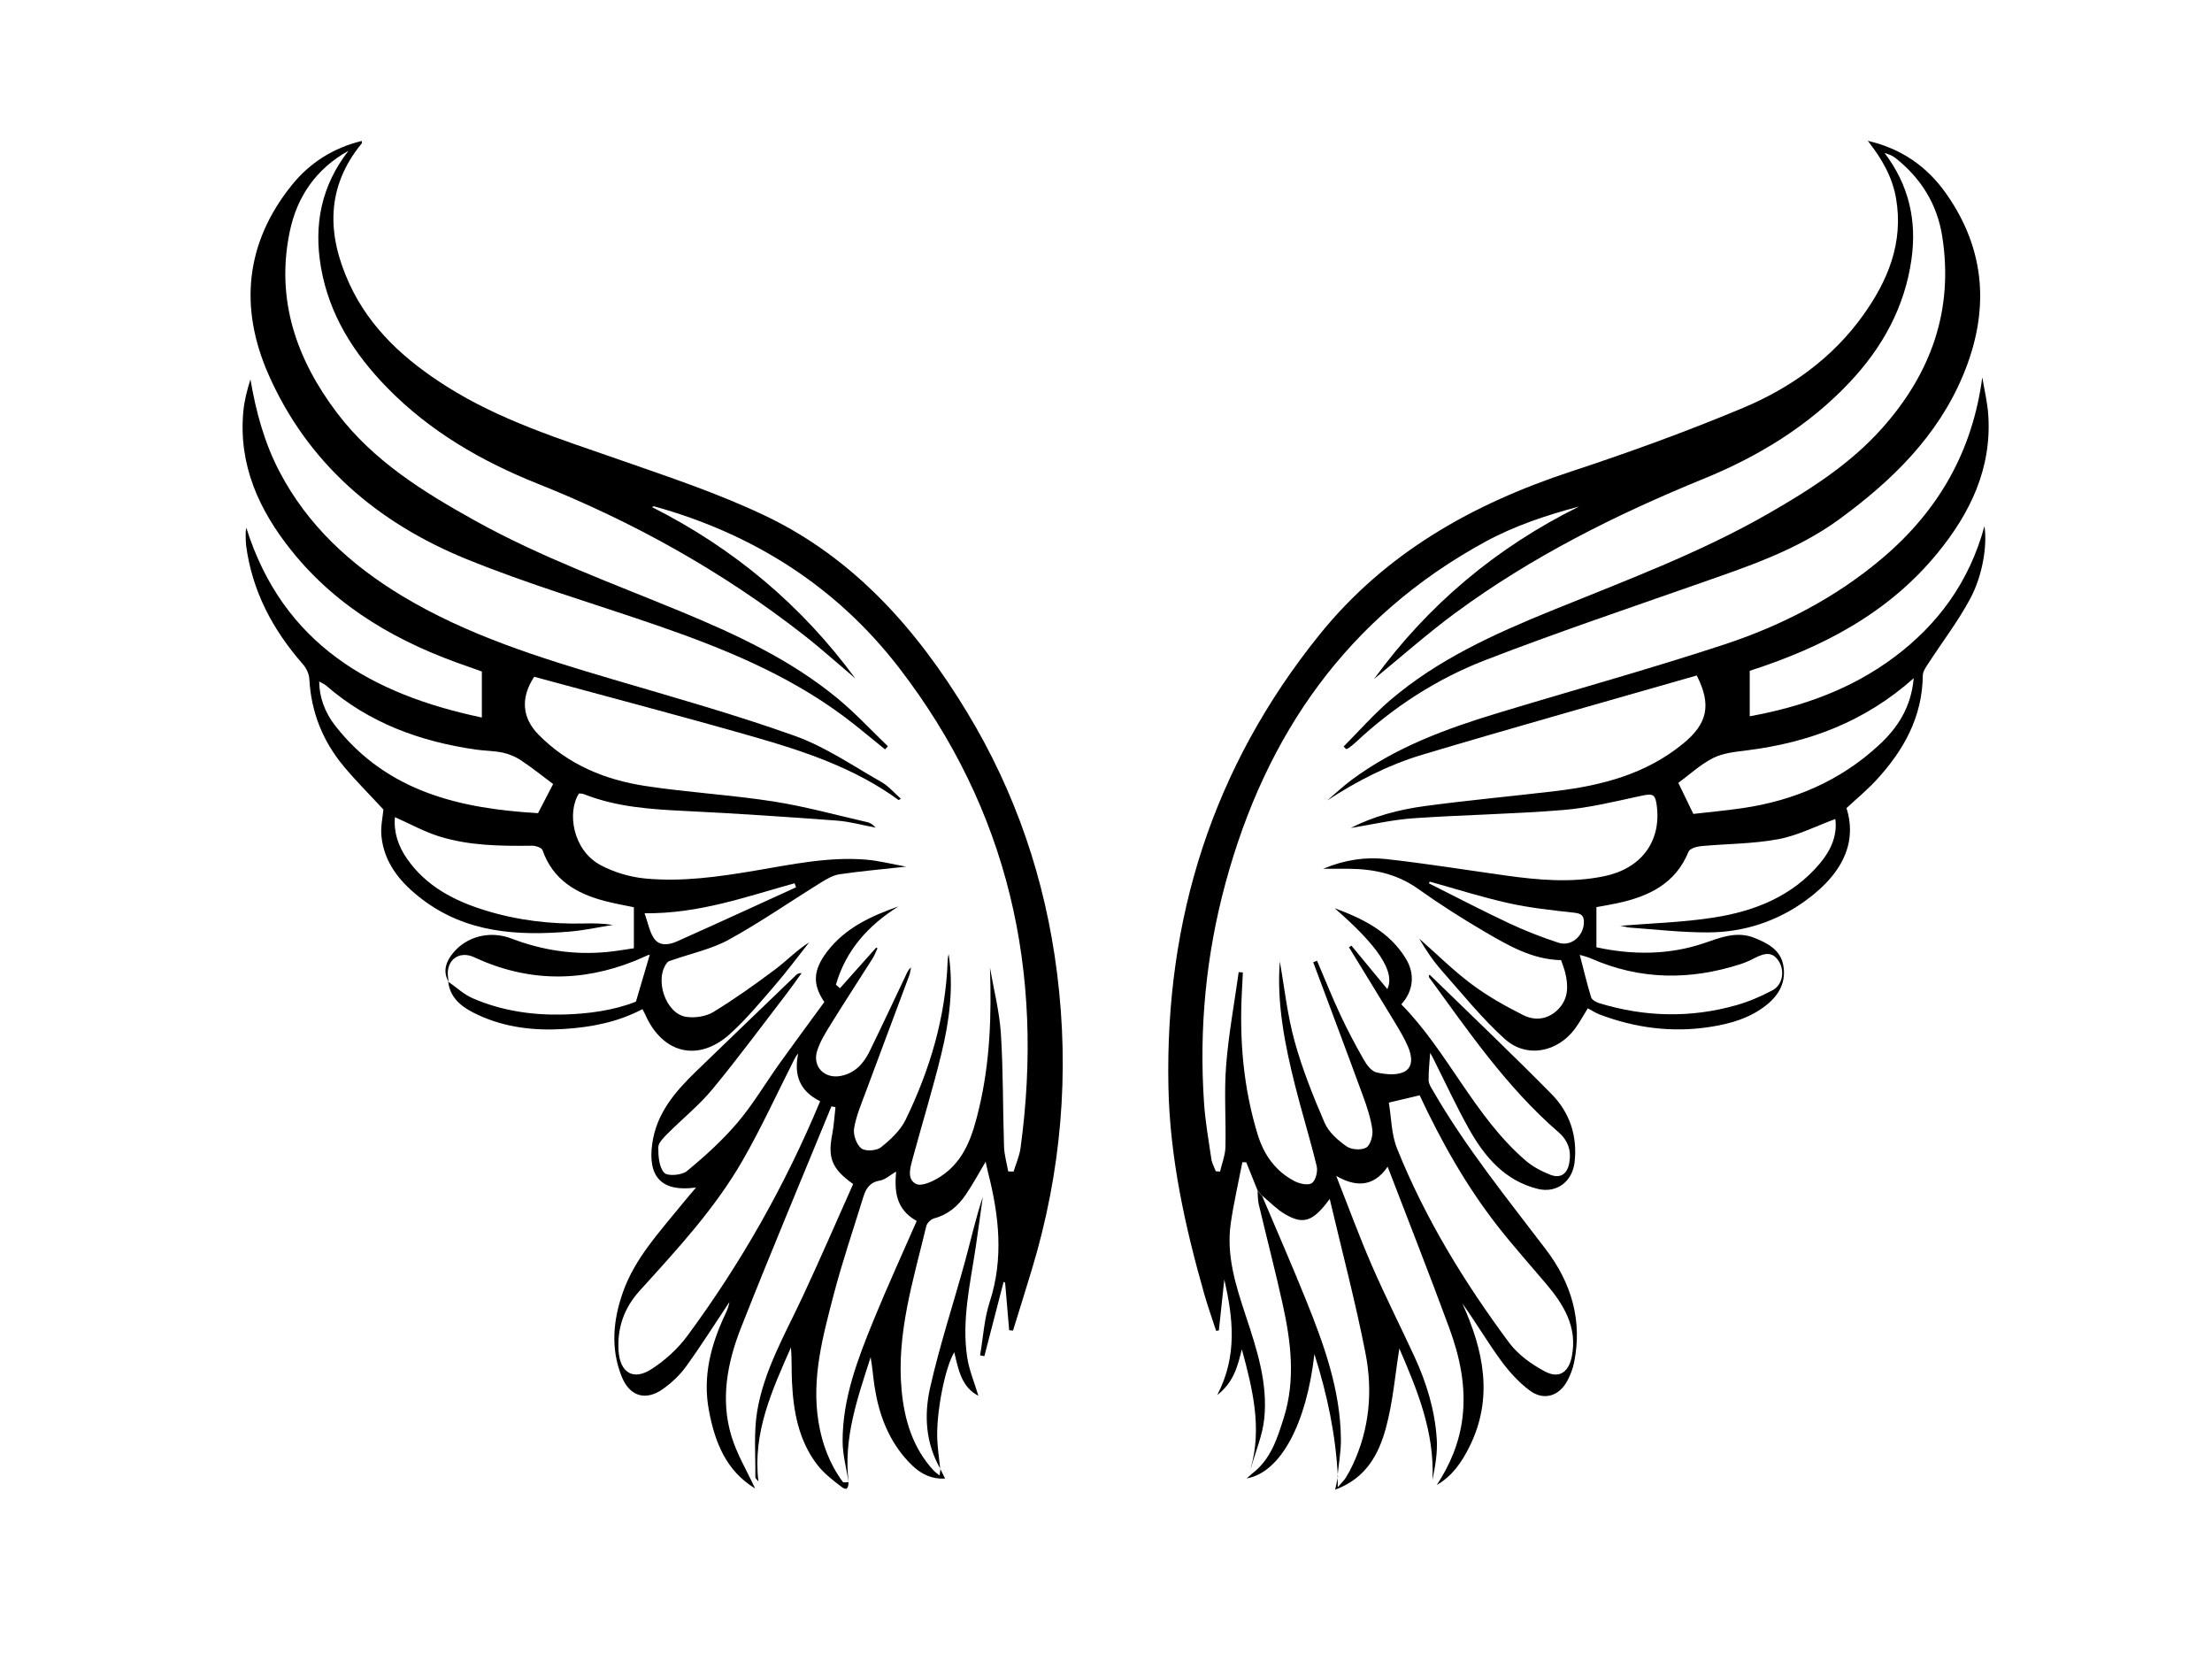
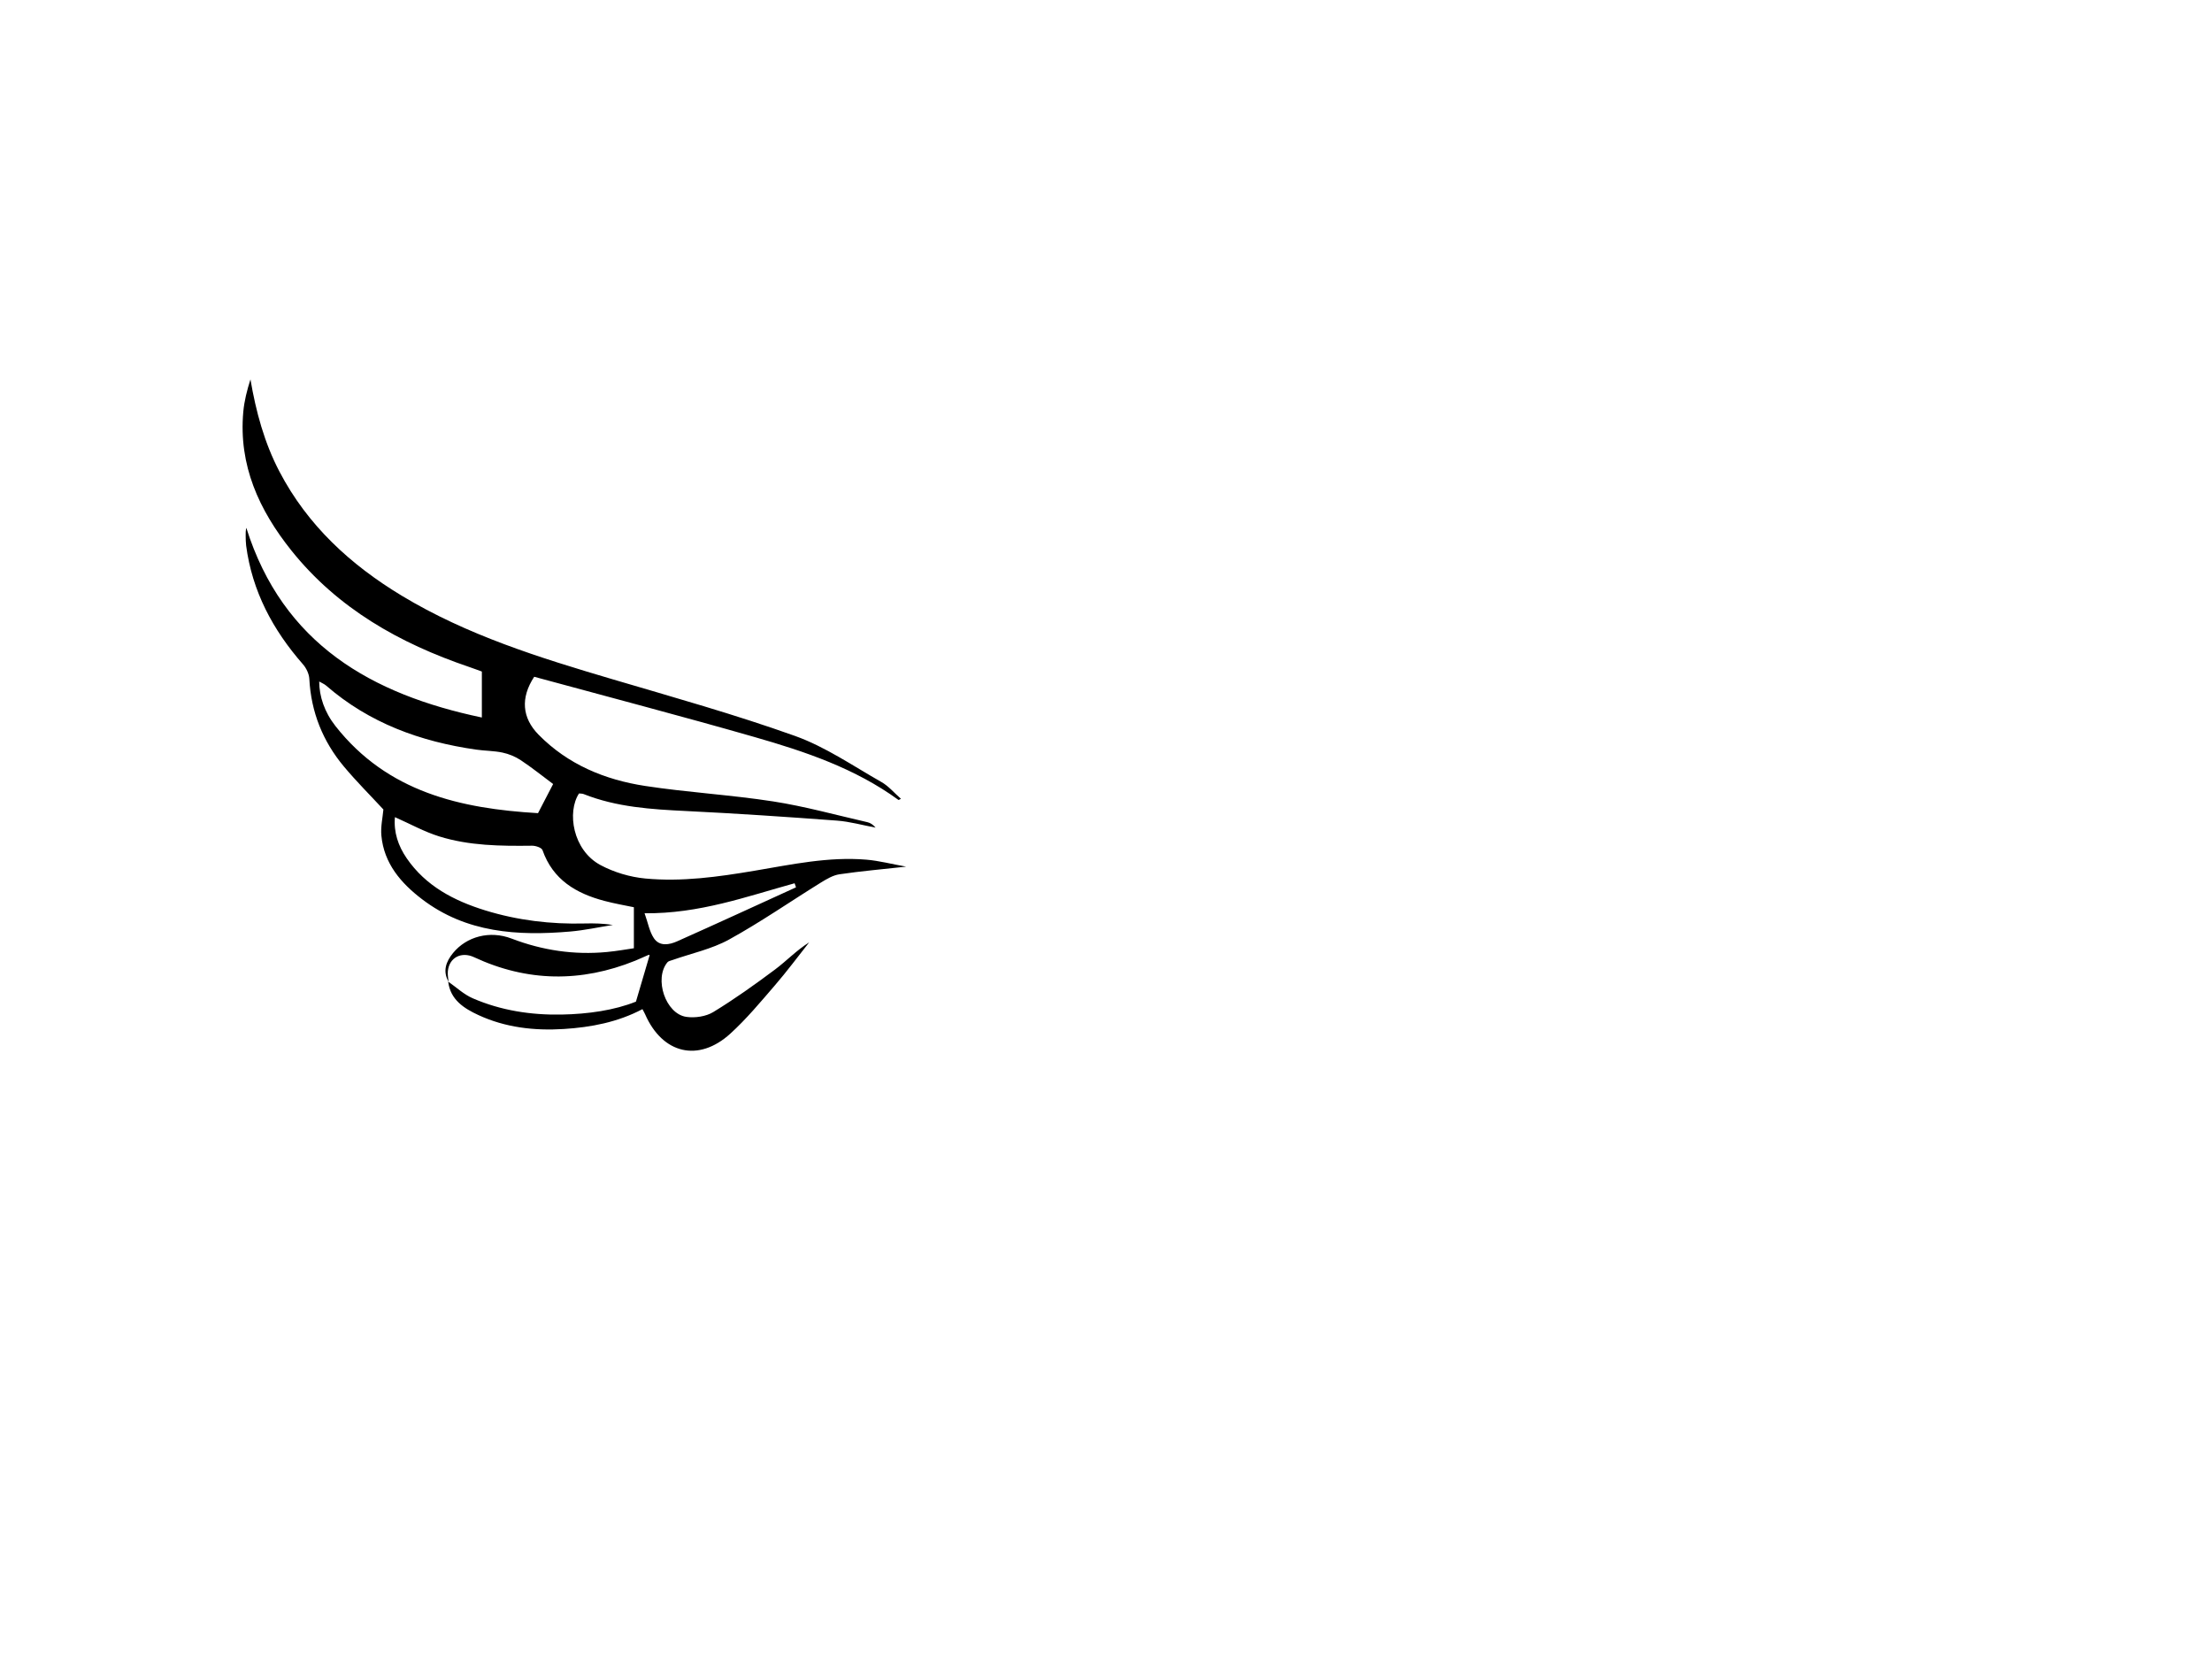
<svg xmlns="http://www.w3.org/2000/svg" id="a" viewBox="0 0 800 600.7">
-   <path d="M273.01,538.2c-10.51-6.45-14.49-16.8-16.62-28.15-2.32-12.32,.69-23.82,5.96-34.89,.65-1.37,1.2-2.8,1.45-4.33-5.19,7.79-10.19,15.72-15.67,23.3-2.27,3.15-5.28,5.97-8.46,8.21-6.22,4.37-11.97,2.56-14.82-4.53-4.08-10.16-3.12-20.42,.43-30.5,4.29-12.17,12.96-21.48,20.89-31.26,1.74-2.15,3.56-4.24,5.56-6.63-12.32,1.71-17.5-3.72-15.86-15.73,1.51-11.05,8.24-18.86,15.79-26.18,12.01-11.64,24.09-23.21,36.14-34.81,.48-.46,1.01-.87,2.1-.81-1.66,2.3-3.27,4.65-5,6.9-9.03,11.74-17.82,23.68-27.25,35.1-4.83,5.84-10.88,10.68-16.25,16.08-1.4,1.41-3.31,3.26-3.32,4.93-.03,3.15,.26,7.11,2.13,9.18,1.19,1.32,6.37,.92,8.21-.59,6.5-5.36,12.84-11.1,18.29-17.51,5.67-6.68,10.16-14.34,15.27-21.49,5.27-7.36,10.66-14.63,16.15-22.14-4.27-6.31-4.16-11.44,.96-18.17,6.57-8.64,15.94-12.92,25.84-16.41-10.95,6.87-19.02,15.87-22.61,28.31l1.47,1.27c4.36-4.89,8.72-9.78,13.08-14.67l.49,.22c-.59,1.24-1.05,2.55-1.78,3.7-5.01,7.91-10.14,15.75-15.07,23.71-1.91,3.09-3.9,6.28-4.98,9.7-1.81,5.75,2.74,10.25,8.66,9.04,5.07-1.04,8.16-4.49,10.29-8.84,4.5-9.2,8.83-18.48,13.22-27.73,.43-.91,.79-1.86,1.8-2.62-.23,.99-.34,2.03-.69,2.97-5.2,13.98-10.47,27.93-15.65,41.91-1.62,4.38-3.52,8.76-4.27,13.31-.38,2.3,.86,5.84,2.63,7.22,1.47,1.15,5.5,.88,7.1-.4,3.46-2.75,7.03-6.09,8.92-9.98,8.76-18.05,14.46-37.03,15.19-57.27,.03-.86,.1-1.72,.37-2.57,1.85,12.16,.24,24.13-2.61,35.89-3.06,12.64-6.91,25.09-10.31,37.65-.91,3.36-2.4,7.83,1.16,9.55,2.09,1,6.32-1.05,8.92-2.75,8.78-5.74,11.59-15.18,13.84-24.65,3.96-16.69,4.54-33.64,3.93-50.84,1.37,7.93,3.43,15.82,3.95,23.81,.87,13.59,.69,27.25,1.14,40.87,.1,3.02,.98,6.02,1.51,9.02,.65,.02,1.3,.03,1.95,.05,.85-2.81,2.1-5.56,2.5-8.43,8.75-63.93-4.38-122.57-44.11-173.97-22.62-29.26-52.72-48.29-88.47-58.17-.11-.03-.26,.1-.69,.29,29.51,14.88,54.03,35.44,73.53,61.97-6.28-5.31-12.4-10.84-18.88-15.89-29.29-22.86-61.41-40.73-95.91-54.5-20.31-8.1-39.06-18.92-54.5-34.73-12-12.28-21-26.31-23.98-43.6-2.66-15.45,.18-29.57,9.97-42.11-11.62,6.48-18.61,16.46-21.27,29.34-5.08,24.58,2.45,46.08,17.13,65.48,13.15,17.37,31.27,28.59,49.95,38.97,23.63,13.14,48.99,22.35,73.88,32.63,20.23,8.35,40.07,17.53,57.11,31.56,6.47,5.33,12.21,11.56,18.28,17.38l-1.03,1.12c-5.06-4.06-9.99-8.28-15.19-12.14-20.35-15.08-43.5-24.48-67.21-32.68-23.07-7.97-46.58-14.85-69.14-24.06-31.99-13.06-57.3-34.54-71.47-66.75-10.6-24.09-8.43-47.55,8.55-68.54,6.49-8.02,14.98-13.37,25.2-15.85,.02,.37,.15,.7,.03,.84-13.04,15.86-12.64,33.03-4.56,50.69,7.47,16.33,20.29,27.78,35.16,37.2,19.49,12.35,41.3,19.11,62.86,26.64,17.63,6.16,35.48,12.09,52.3,20.1,32.17,15.31,54.92,41.07,73.1,71.06,17.62,29.05,28.32,60.61,32.57,94.3,4.58,36.28,1.54,71.97-9.03,107-2.25,7.46-4.59,14.9-6.89,22.35l-1.39-.12c-.49-5.74-.98-11.47-1.47-17.21-.18-.08-.37-.16-.55-.24-2.32,8.94-4.63,17.88-6.95,26.82-.52-.09-1.04-.19-1.55-.28,1.11-6.44,1.47-13.13,3.47-19.28,5.13-15.76,3.39-31.22-.56-46.75-.32-1.25-.57-2.52-.9-3.99-2.45,4.09-4.64,8.17-7.23,11.97-2.77,4.07-6.39,7.16-11.37,8.5-1.15,.31-2.59,1.66-2.86,2.79-4.68,19.49-10.83,38.82-8.94,59.24,.99,10.76,3.99,20.97,11.63,29.2,.57,.61,1.3,1.07,2.13,1.75,.12-.98,.21-1.68,.3-2.38l-.04,.04c.52,1.05,1.05,2.1,1.72,3.46-6.7,.33-10.92-3.32-14.55-7.55-6.24-7.28-9.43-16.02-10.91-25.39-.57-3.6-.81-7.25-1.48-10.94-4.7,14.73-9.95,29.37-7.93,45.33-.78-4.99-2.19-9.97-2.2-14.95-.03-15.38,5.39-29.54,11.09-43.5,4.96-12.15,10.44-24.09,15.71-36.16-7.53-4.16-8.09-10.71-7.45-17.86-2.12,1.23-3.9,2.94-5.89,3.27-3.75,.61-5.09,3.05-6.02,6.08-3.62,11.74-7.59,23.38-10.69,35.25-3.91,14.99-8.03,30.06-5.48,45.88,1.28,7.93,4.01,15.24,8.78,21.72,.27,.37,1.38,.11,2.1,.15-.1,2.4-.75,3.03-2.53,1.68-3.22-2.45-6.56-5.04-8.96-8.23-6.58-8.72-8.46-19.06-8.97-29.7-.2-4.15-.03-8.32-.37-12.51-6.83,15.49-13.91,30.87-11.76,48.49-.39-.54-1.13-1.09-1.12-1.62,.1-7.99-.63-16.13,.69-23.93,2.49-14.73,10.05-27.68,16.31-41.07,6.37-13.61,12.32-27.41,18.37-40.95-7.75-5.52-9.21-9.49-7.58-17.92,.63-3.25,.81-6.59,1.19-9.89-.49-.09-.98-.17-1.47-.26-10.93,26.65-22.11,53.19-32.67,79.98-4.94,12.54-7.53,25.81-3.52,39.16,1.98,6.59,5.66,12.66,8.57,18.97Zm23.6-139.99c-7.48-3.67-9.56-9.57-7.92-17.26-.74,.8-1.13,1.55-1.51,2.31-6.14,12.11-11.79,24.5-18.54,36.26-10.06,17.53-23.78,32.32-37.28,47.21-5.57,6.14-8.2,13.38-7.65,21.75,.51,7.78,5.2,10.88,11.8,6.68,4.95-3.15,9.6-7.39,13.09-12.11,19.37-26.23,35.37-54.44,48.02-84.84Z" />
-   <path d="M452.38,530.83c4.05-14.45,.73-28.3-3.25-42.92-1.58,6.45-3.05,12-8.9,16.56,7.43-14.28,5.69-27.99,2.56-41.79-.66,6.14-1.32,12.27-1.97,18.41-.33,.05-.67,.1-1,.15-1.44-4.45-3.02-8.86-4.3-13.36-6.95-24.42-12.41-49.12-12.94-74.66-1.28-60.99,16.04-115.76,54.5-163.55,23.94-29.75,55.48-47.44,91.18-59.19,20.94-6.89,41.73-14.44,62.06-22.95,17.2-7.2,32.35-17.98,43.43-33.43,9.03-12.59,14.73-26.33,11.99-42.33-1.31-7.65-5-14.21-10.24-20.85,12.31,2.85,21.43,9.37,28.17,18.84,14.7,20.65,15.91,42.95,6.31,65.92-9.25,22.11-25.71,38.13-44.73,52.05-15.55,11.37-33.45,17.22-51.27,23.47-25.66,9-51.44,17.7-76.79,27.5-17.44,6.74-33.13,16.86-46.89,29.73-.75,.7-1.57,1.33-2.38,1.95-.3,.23-.69,.35-1.05,.52l-.93-.95c5.59-5.61,10.83-11.62,16.83-16.75,17.17-14.67,37.46-23.87,58.16-32.3,26.7-10.88,53.8-20.89,78.9-35.34,14.92-8.59,29.41-17.81,40.97-30.83,17.6-19.82,25.82-42.66,21.63-69.29-1.84-11.67-7.73-21.07-16.97-28.35-1.08-.85-2.43-1.34-3.88-1.78,8.75,11.54,11.73,24.34,9.73,38.48-2.46,17.34-10.51,31.86-22.33,44.42-14.84,15.76-32.96,26.81-52.81,34.91-31.71,12.95-62.18,28.16-89.82,48.52-10.11,7.45-19.53,15.83-29.43,23.92,19.64-26.99,44.37-47.65,74.2-62.41-11.79,3.15-23.33,6.95-34.11,12.84-49.65,27.15-79.2,69.49-93.79,123.35-7.06,26.04-9.58,52.45-7.78,79.3,.46,6.86,1.66,13.67,2.66,20.48,.22,1.52,1.05,2.94,1.59,4.41,.52,.05,1.03,.1,1.55,.14,.68-2.94,1.87-5.87,1.95-8.83,.25-9.83-.52-19.73,.25-29.51,.89-11.31,2.98-22.53,4.55-33.8,.5,.04,1.01,.08,1.51,.12-.12,2.31-.23,4.62-.35,6.94-.94,17.56,.54,34.87,5.73,51.74,2.24,7.28,6.44,13.22,13.31,16.79,1.82,.95,4.95,1.63,6.27,.7,1.39-.98,2.2-4.23,1.74-6.12-2.36-9.8-5.38-19.44-7.83-29.21-3.71-14.8-6.67-29.73-5.51-44.81,1.68,9.41,2.71,19.3,5.32,28.76,2.79,10.1,6.72,19.95,10.89,29.59,1.47,3.39,4.79,6.3,7.91,8.5,1.74,1.23,5.36,1.48,7.13,.45,1.53-.9,2.5-4.33,2.22-6.44-.56-4.14-1.92-8.23-3.37-12.19-5.92-16.16-12-32.27-18.02-48.4,.46-.18,.93-.35,1.39-.53,2.79,6.52,5.42,13.13,8.42,19.55,2.6,5.57,5.49,11.01,8.54,16.34,1.04,1.83,2.76,4.09,4.54,4.49,3.17,.71,7.07,1.13,9.83-.14,3.57-1.64,3-5.79,1.63-9.02-1.36-3.21-3.2-6.23-5.01-9.23-5.42-8.98-10.93-17.9-16.4-26.85,.29-.2,.58-.4,.88-.61,4.28,5.18,8.56,10.36,12.99,15.72,2.97-6.27-3.47-15.71-19.05-29.24,10.22,3.77,19.84,8.49,25.78,18.28,3.38,5.57,2.66,11.72-1.68,16.47,16.95,17.23,26.36,40.48,44.95,56.48,2.59,2.23,5.81,3.93,9.01,5.17,3.57,1.38,6.01-.3,6.74-4.05,.88-4.5-.25-8.25-3.9-11.41-18.61-16.1-32.4-36.26-46.75-55.94-.13-.18-.04-.52-.05-.77,.12-.05,.28-.17,.31-.14,14.71,14.33,29.61,28.49,44.03,43.11,6.54,6.63,9.4,15.12,8.34,24.61-.79,7.04-6.52,11.37-13.35,9.67-11.84-2.95-19.14-11.51-24.78-21.54-4.73-8.41-8.76-17.21-13.11-25.83-.38-.76-.82-1.48-1-1.8-.2,3.14-.61,6.55-.56,9.94,.02,1.3,.95,2.66,1.66,3.88,11.79,20.38,26.57,38.61,40.77,57.28,9.19,12.07,13.27,25.67,10.17,40.89-.46,2.26-1.33,4.51-2.41,6.55-2.99,5.6-8.53,7.35-13.63,3.54-4.03-3-7.56-6.93-10.53-11.01-4.81-6.6-8.97-13.66-13.82-20.45,7.71,17.05,11.34,34.25,2.49,51.93-2.74,5.48-6.18,10.49-11.74,13.7,4.85-7.41,8.16-15.32,9.26-24.15,1.42-11.39-.93-22.24-4.8-32.74-7.12-19.35-14.69-38.53-22.24-58.21-5.36,7.87-12.14,7.07-18.6,3.33,4.13,10.46,8.17,21.5,12.84,32.28,4.83,11.15,10.35,22,15.44,33.04,4.39,9.51,7.44,19.47,8.09,29.95,.3,4.84-.57,9.75-1.56,14.64,.83-17.38-5.61-32.72-11.98-47.5-1.51,9.39-2.3,19.31-4.86,28.74-2.57,9.45-7.15,18.21-18.35,22.31,.47-2.14,.76-3.48,1.05-4.81l-.12-.11v4.04c1.42-1.66,2.29-2.46,2.9-3.43,.93-1.48,1.76-3.03,2.5-4.61,6.08-12.93,7.32-26.66,4.65-40.36-3.59-18.4-8.41-36.57-12.95-55.85-6.09,8.3-9.56,9.4-16.26,5.45-2.97-1.75-5.42-4.37-8.11-6.59l-1.65-1.76c-1.38-3.44-2.76-6.88-4.15-10.32l-1.42-.07c-1.42,7.34-3.11,14.63-4.19,22.02-1.7,11.66,1.79,22.55,5.4,33.46,4,12.09,8.04,24.35,6.7,37.29-.63,6.02-3.13,11.85-4.78,17.77Zm49.91-132.1c.92,5.46,.9,11.44,2.97,16.58,10.15,25.27,24.3,48.35,40.48,70.15,3.25,4.38,8.2,7.96,13.1,10.53,5.14,2.7,8.58,.1,9.66-5.61,2.02-10.62-3-18.67-9.42-26.25-5.77-6.82-11.75-13.49-17.26-20.52-11.59-14.78-20.7-31.09-28.38-47.53-3.86,.91-7.45,1.76-11.15,2.64Z" />
-   <path d="M613.67,244.26c-33.16,9.53-66.34,18.81-99.35,28.68-12.16,3.64-23.51,9.45-34.32,16.52,2.93-2.49,5.73-5.14,8.81-7.43,15.88-11.82,34.16-18.5,52.85-24.17,27.3-8.29,54.83-15.88,81.93-24.8,20.97-6.91,40.54-17.03,57.52-31.5,20.03-17.08,32.28-38.4,35.81-65.12,.75,4.56,1.87,9.1,2.17,13.69,1.27,19.31-6.56,35.46-18.39,49.9-17.72,21.63-41.39,34.01-67.89,42.54v16.44c18.65-3.36,36.62-9.66,52.29-21.4,15.91-11.91,27.16-27.31,32.59-47.3,1.08,6.51-.52,17.58-5.15,26.21-4.4,8.2-10.14,15.69-15.23,23.53-.83,1.28-1.88,2.76-1.9,4.16-.15,15.15-7.01,27.29-16.94,38.01-3.27,3.53-7.03,6.62-10.66,10,3.41,10.63,.4,22.38-14.65,33.35-10.43,7.6-22.44,11.55-35.32,11.6-9.5,.04-19-1.06-28.49-1.75-1.38-.1-2.72-.74-3.89-.6,11.5-.96,23.1-1.25,34.47-3.04,14.72-2.31,28.31-7.69,38.29-19.59,3.99-4.75,6.33-10.16,5.55-16.02-6.87,2.51-13.57,5.98-20.67,7.3-9.16,1.71-18.64,1.63-27.97,2.51-1.57,.15-3.99,.88-4.44,1.98-4.76,11.72-14.55,16.24-25.89,18.68-2.69,.58-5.41,1.01-7.43,1.38v14.54c12.69,2.72,25.95,2.94,39.12-1.57,5.78-1.98,11.62-4.37,17.91-1.88,4.76,1.88,9.4,4.28,10.5,9.69,1.21,5.93-1.25,10.82-6.03,14.63-6.07,4.84-13.23,6.82-20.62,7.95-13.6,2.08-26.87,.34-39.72-4.53-1.48-.56-2.83-1.47-4.28-2.24-1.55,2.49-2.93,5.07-4.65,7.4-6.36,8.56-17.57,10.76-25.41,3.67-8.21-7.42-15.23-16.17-22.6-24.5-3.16-3.57-5.88-7.54-8.31-11.77,6.28,5.53,12.25,11.48,18.93,16.47,5.8,4.34,12.22,7.96,18.72,11.21,4.28,2.14,8.96,1.59,12.61-2.12,3.71-3.78,3.71-8.4,2.56-13.16-.37-1.54-.98-3.03-1.51-4.61-10.48-.22-19.14-5.32-27.7-10.32-8.22-4.8-16.27-9.95-24.02-15.46-7.55-5.37-15.89-7.16-24.84-7.26-2.78-.03-5.57,0-9.51,0,7.99-3.31,15.38-4.32,22.7-3.52,14.4,1.59,28.71,3.91,43.06,5.92,11.96,1.67,23.97,2.78,35.91,.29,13.27-2.76,20.42-12.34,19.08-24.86-.53-4.96-1.34-5.16-6.06-4.14-9.27,2.01-18.58,4.3-27.99,5.07-17.99,1.47-36.08,1.72-54.09,2.98-7.65,.53-15.2,2.32-22.62,3.51,8.25-4.23,17.41-6.66,26.76-7.92,15.69-2.11,31.46-3.55,47.18-5.41,16.8-1.99,32.83-6.15,46.3-17.2,8.74-7.17,10.35-13.91,4.91-24.61Zm78.45,.99c-17.78,15.84-38.03,23.3-60.31,26.09-4.14,.52-8.57,.94-12.19,2.75-4.61,2.31-8.53,6-12.63,9.01,1.7,3.51,3.41,7.05,5.43,11.22,5.71-.66,11.81-1.21,17.87-2.1,18.56-2.73,35.16-9.83,49.08-22.62,6.86-6.3,11.8-13.7,12.75-24.36Zm-120.77,100.05c1.36,5.21,2.56,10.32,4.1,15.33,.28,.92,1.78,1.77,2.88,2.11,16.51,5.06,33.16,5.45,49.78,.71,4.46-1.27,8.81-3.17,12.92-5.34,3.65-1.92,4.5-6.91,2.37-10.38-1.99-3.24-4.47-3.56-8.78-1.3-1.67,.88-3.43,1.66-5.22,2.24-18.24,5.86-36.25,5.73-53.97-2.07-1.51-.66-3.16-1.02-4.06-1.3Zm-54.28-26.5l-.27,.64c9.64,4.83,19.21,9.83,28.96,14.41,5.79,2.72,11.79,5.06,17.86,7.05,4.55,1.49,9.02-2.34,9.21-7.15,.1-2.55-.8-3.42-3.51-3.71-7.96-.86-15.97-1.73-23.77-3.46-9.6-2.14-19-5.15-28.49-7.78Z" />
  <path d="M162.26,355.08c-2.26-3.91-.93-7.39,1.59-10.46,4.9-5.98,13.28-8.23,21.16-5.22,11.17,4.27,22.61,5.98,34.48,4.86,3.62-.34,7.22-1,9.76-1.36v-14.83c-3.28-.69-7-1.32-10.64-2.29-10.23-2.7-18.65-7.63-22.41-18.37-.31-.89-2.49-1.61-3.8-1.59-11.33,.14-22.67,.03-33.57-3.37-5.37-1.67-10.39-4.47-16-6.96-.49,5.43,1.18,10.39,4.25,14.86,6.91,10.07,17.13,15.37,28.38,18.85,11.7,3.61,23.75,5.06,36.01,4.74,3.36-.09,6.72-.01,10.18,.53-5.13,.81-10.22,1.93-15.38,2.38-19.06,1.64-37.65,.5-53.65-11.7-7.61-5.8-13.76-12.91-14.69-23-.3-3.24,.48-6.58,.73-9.43-4.67-5.05-9.73-10.09-14.29-15.54-7.63-9.13-11.87-19.7-12.5-31.7-.1-1.81-1.09-3.88-2.31-5.27-10.87-12.4-18.36-26.38-20.54-42.91-.15-1.16-.14-2.35-.17-3.52-.03-.95,0-1.91,.23-2.93,13.25,42.12,45.41,60.26,85.19,68.61v-16.62c-1.04-.38-2.86-1.07-4.71-1.7-25.01-8.5-47.39-21.09-64.17-42.06-11.7-14.62-19.15-30.86-17.4-50.17,.36-3.95,1.35-7.83,2.59-11.71,2,11.7,5.02,22.88,10.48,33.32,10.18,19.46,25.69,33.7,44.23,44.89,23.67,14.29,49.81,22.41,76.1,30.18,22.14,6.54,44.41,12.77,66.12,20.53,11,3.93,20.97,10.83,31.25,16.66,2.62,1.48,4.67,3.97,7.07,6.07-.48,.24-.79,.48-.88,.42-15.66-11.4-33.71-17.49-52-22.73-26.52-7.61-53.23-14.59-79.75-21.81-4.98,7.58-4.44,14.82,1.58,20.94,10.61,10.79,23.97,16.31,38.56,18.54,15.35,2.35,30.92,3.21,46.26,5.59,11.5,1.79,22.8,4.93,34.17,7.53,1.07,.25,2.04,.94,2.89,1.95-4.66-.87-9.29-2.19-14-2.54-18.14-1.35-36.3-2.58-54.47-3.46-12.64-.61-25.17-1.4-37.1-6.13-.52-.21-1.15-.16-1.68-.23-4.41,6.72-2.29,20.53,7.78,25.91,4.89,2.61,10.66,4.33,16.19,4.85,13.21,1.25,26.33-.59,39.39-2.79,13.43-2.26,26.85-5.18,40.6-4.02,4.53,.38,8.99,1.56,14.35,2.52-8.79,.97-16.48,1.63-24.1,2.76-2.34,.34-4.64,1.71-6.72,2.99-11.08,6.86-21.81,14.32-33.21,20.6-6.27,3.46-13.61,5-20.46,7.41-.64,.23-1.46,.36-1.85,.83-4.92,5.93-.68,18.68,6.88,19.74,3.13,.44,7.06-.14,9.71-1.75,7.72-4.71,15.12-9.99,22.37-15.41,4.14-3.1,7.74-6.92,12.31-9.79-4.13,5.21-8.09,10.56-12.43,15.58-5.17,5.99-10.27,12.14-16.1,17.44-11.5,10.45-24.51,7.3-30.78-6.96-.23-.53-.53-1.03-.99-1.91-8.92,4.71-18.57,6.56-28.46,7.18-10.65,.67-21.13-.53-30.89-5.05-5.17-2.4-10.12-5.5-10.91-12.09,2.93,2.04,5.63,4.62,8.85,6.02,10.2,4.43,21.06,6.1,32.13,5.9,9.66-.18,19.17-1.56,26.93-4.68,1.86-6.32,3.41-11.58,4.95-16.8,.12,.03-.22-.17-.44-.08-1.61,.67-3.17,1.44-4.79,2.09-19.61,7.91-39.07,7.67-58.28-1.28-4.52-2.11-8.97,.05-9.47,5.09-.13,1.28,.16,2.6,.26,3.91Zm37.8-71.56c-3.98-2.96-7.73-5.99-11.74-8.64-1.96-1.3-4.3-2.25-6.6-2.74-3.14-.66-6.41-.62-9.6-1.08-20.1-2.89-38.57-9.59-54.14-23.12-.68-.59-1.57-.94-2.54-1.5,.02,5.38,1.9,11.05,5.89,16.12,18.85,23.96,45.37,29.85,73.25,31.49,1.96-3.77,3.63-6.99,5.47-10.54Zm87.83,37.36l-.51-1.48c-17.37,4.79-34.44,11.05-54.26,10.85,1.25,3.5,1.76,6.63,3.37,9.02,2.04,3.05,5.56,2.39,8.4,1.13,14.38-6.41,28.67-13,43-19.53Z" />
-   <path d="M452.94,532.79c6.66-5.07,9.02-12.67,11.36-20.11,4.3-13.69,2.6-27.49-.42-41.13-2.67-12.09-5.8-24.08-8.65-36.13-.36-1.53-.29-3.16-.42-4.74l1.65,1.76c5.28,12.49,10.73,24.91,15.8,37.48,6.57,16.28,12.57,32.78,12.7,50.67,.03,4.4-.8,8.8-1.23,13.2l.12,.11c-.77-14.76-3.67-29.1-8.48-44.25-2.86,25.36-12.31,42.83-24.48,44.96,1.01-.89,1.53-1.35,2.04-1.81Z" />
-   <path d="M340.11,531.16c-5.36-9.21-5.94-19.42-3.75-29.22,3.47-15.48,8.5-30.61,12.69-45.93,2.11-7.71,3.83-15.52,6.4-23.22-.86,6.09-1.67,12.18-2.58,18.26-1.96,13.16-5.09,26.27-3.09,39.68,.71,4.74,2.66,9.29,4.07,14.02-6.12-3.16-7.27-9.58-8.72-15.77-3.32,5.32-6.64,22.07-6.14,31.8,.18,3.49,.7,6.96,1.06,10.43l.04-.04Z" />
</svg>